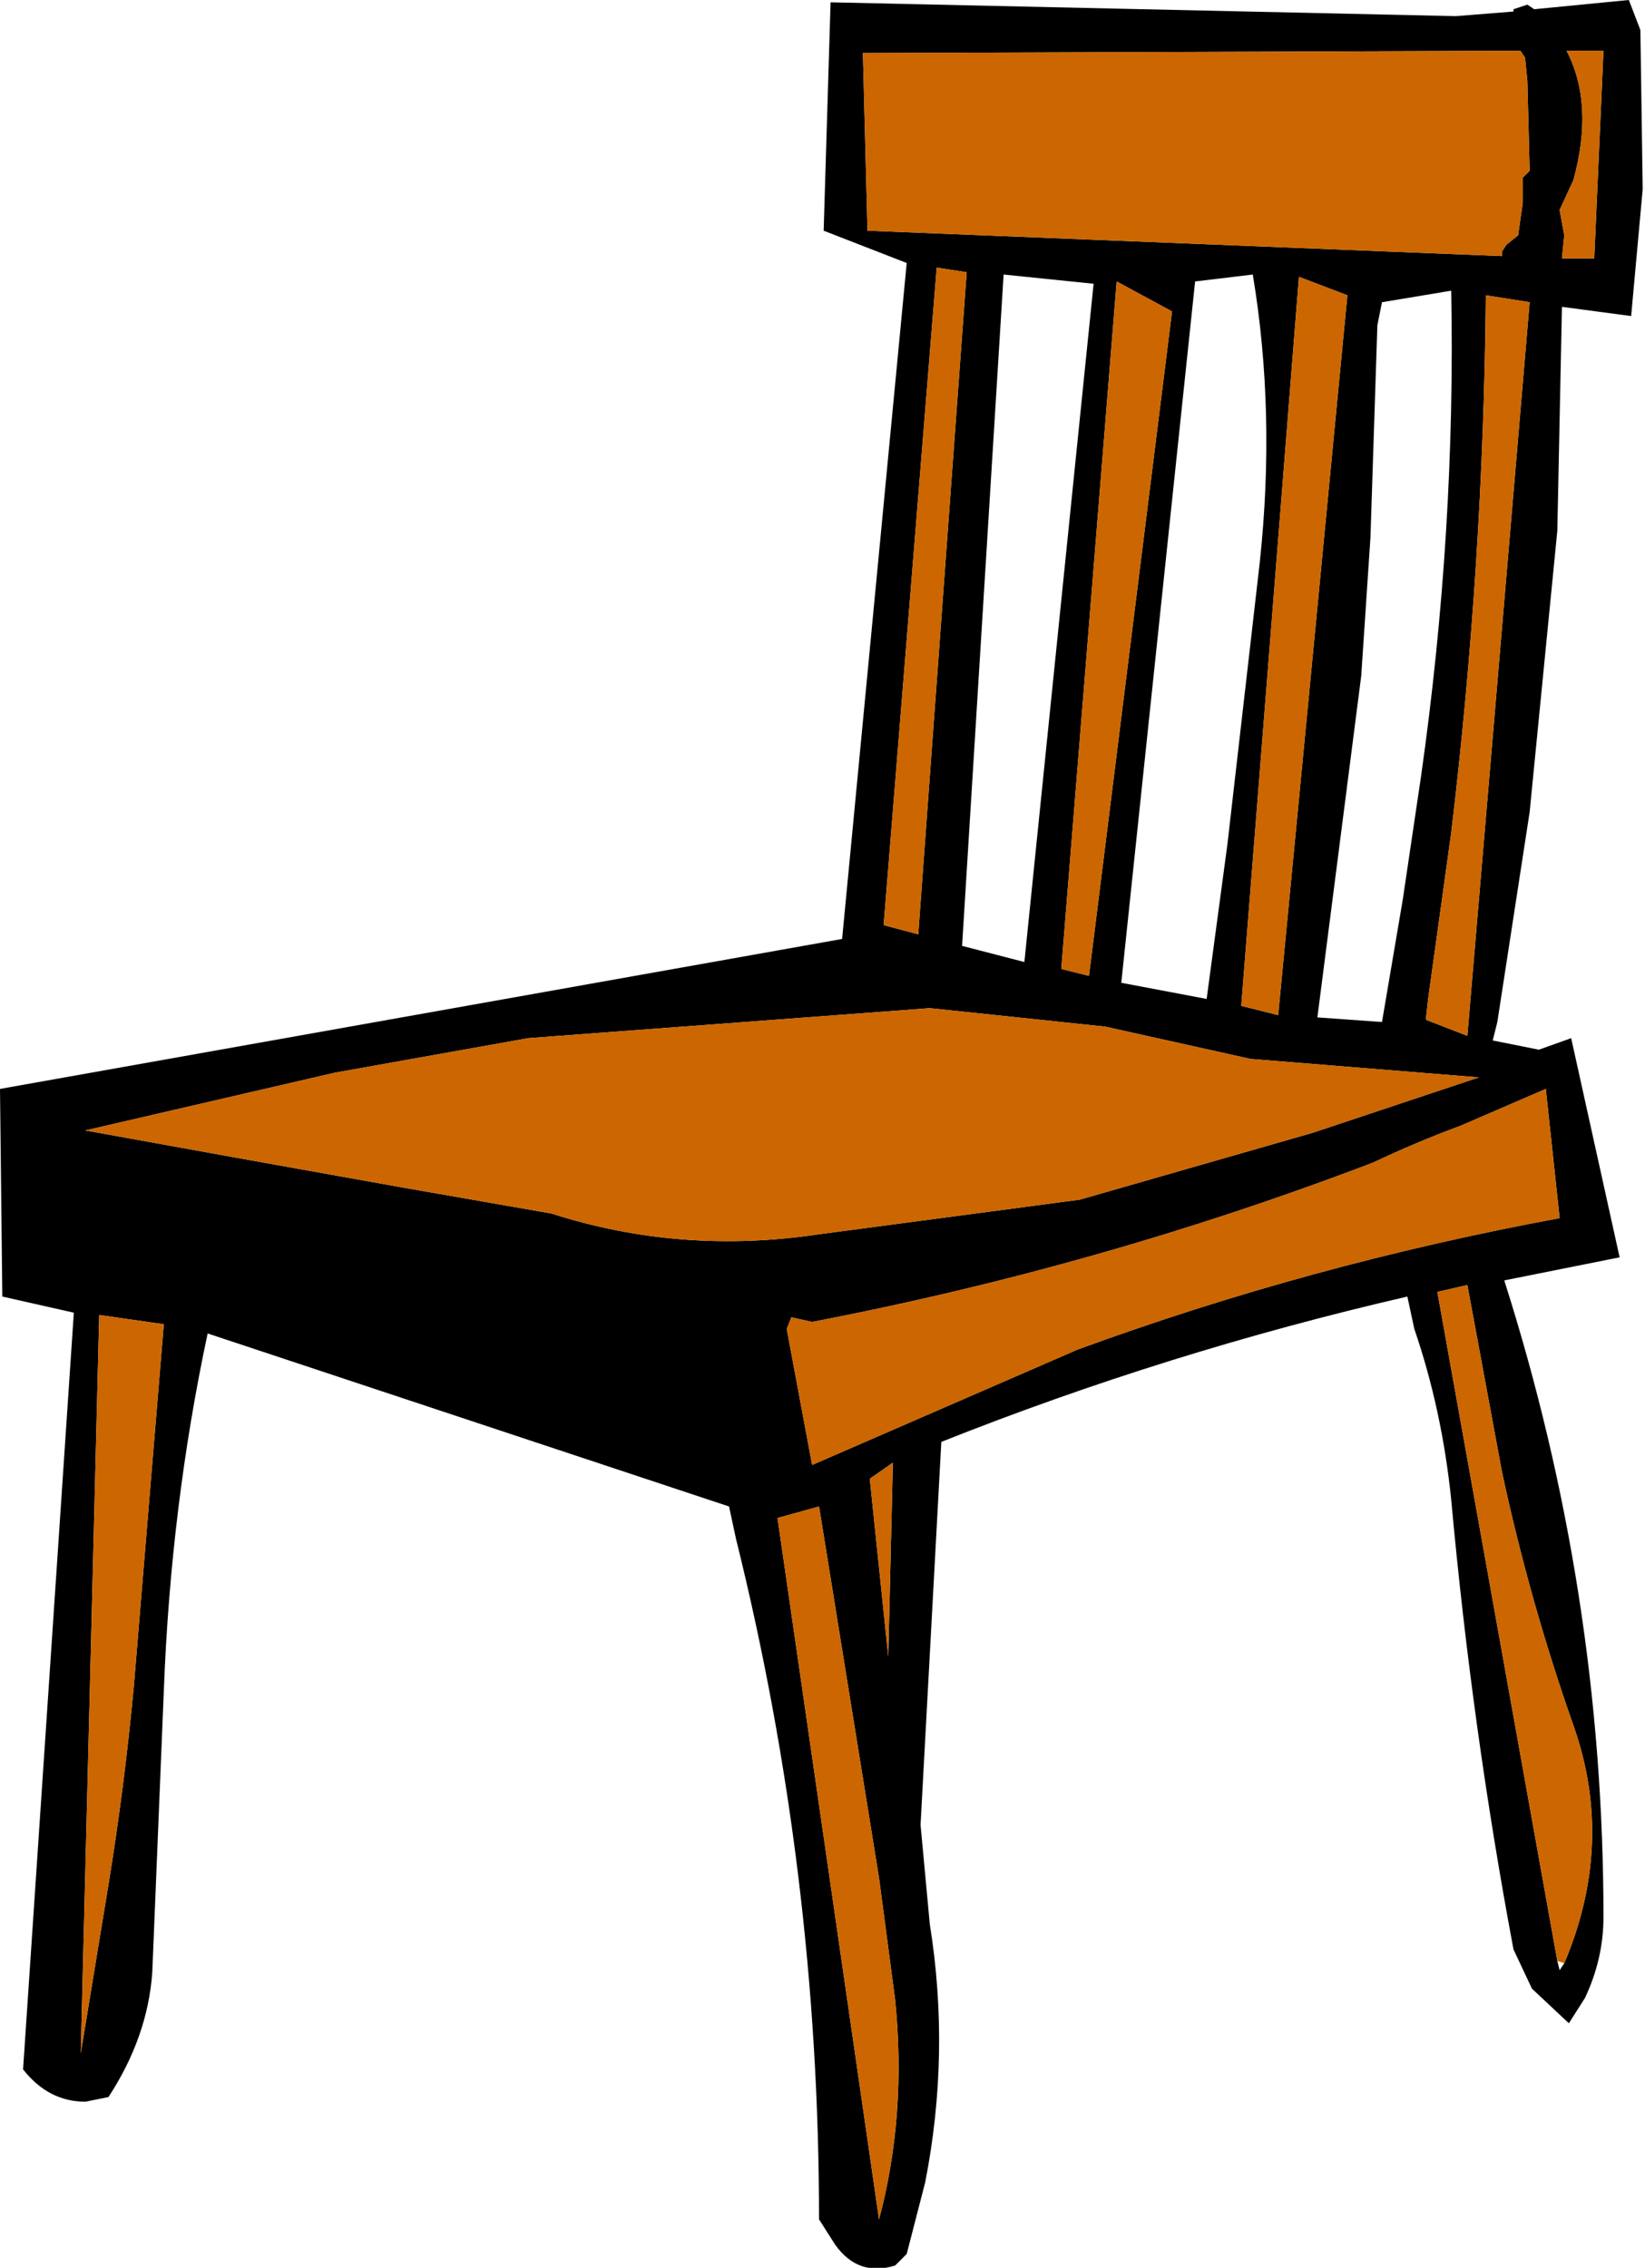
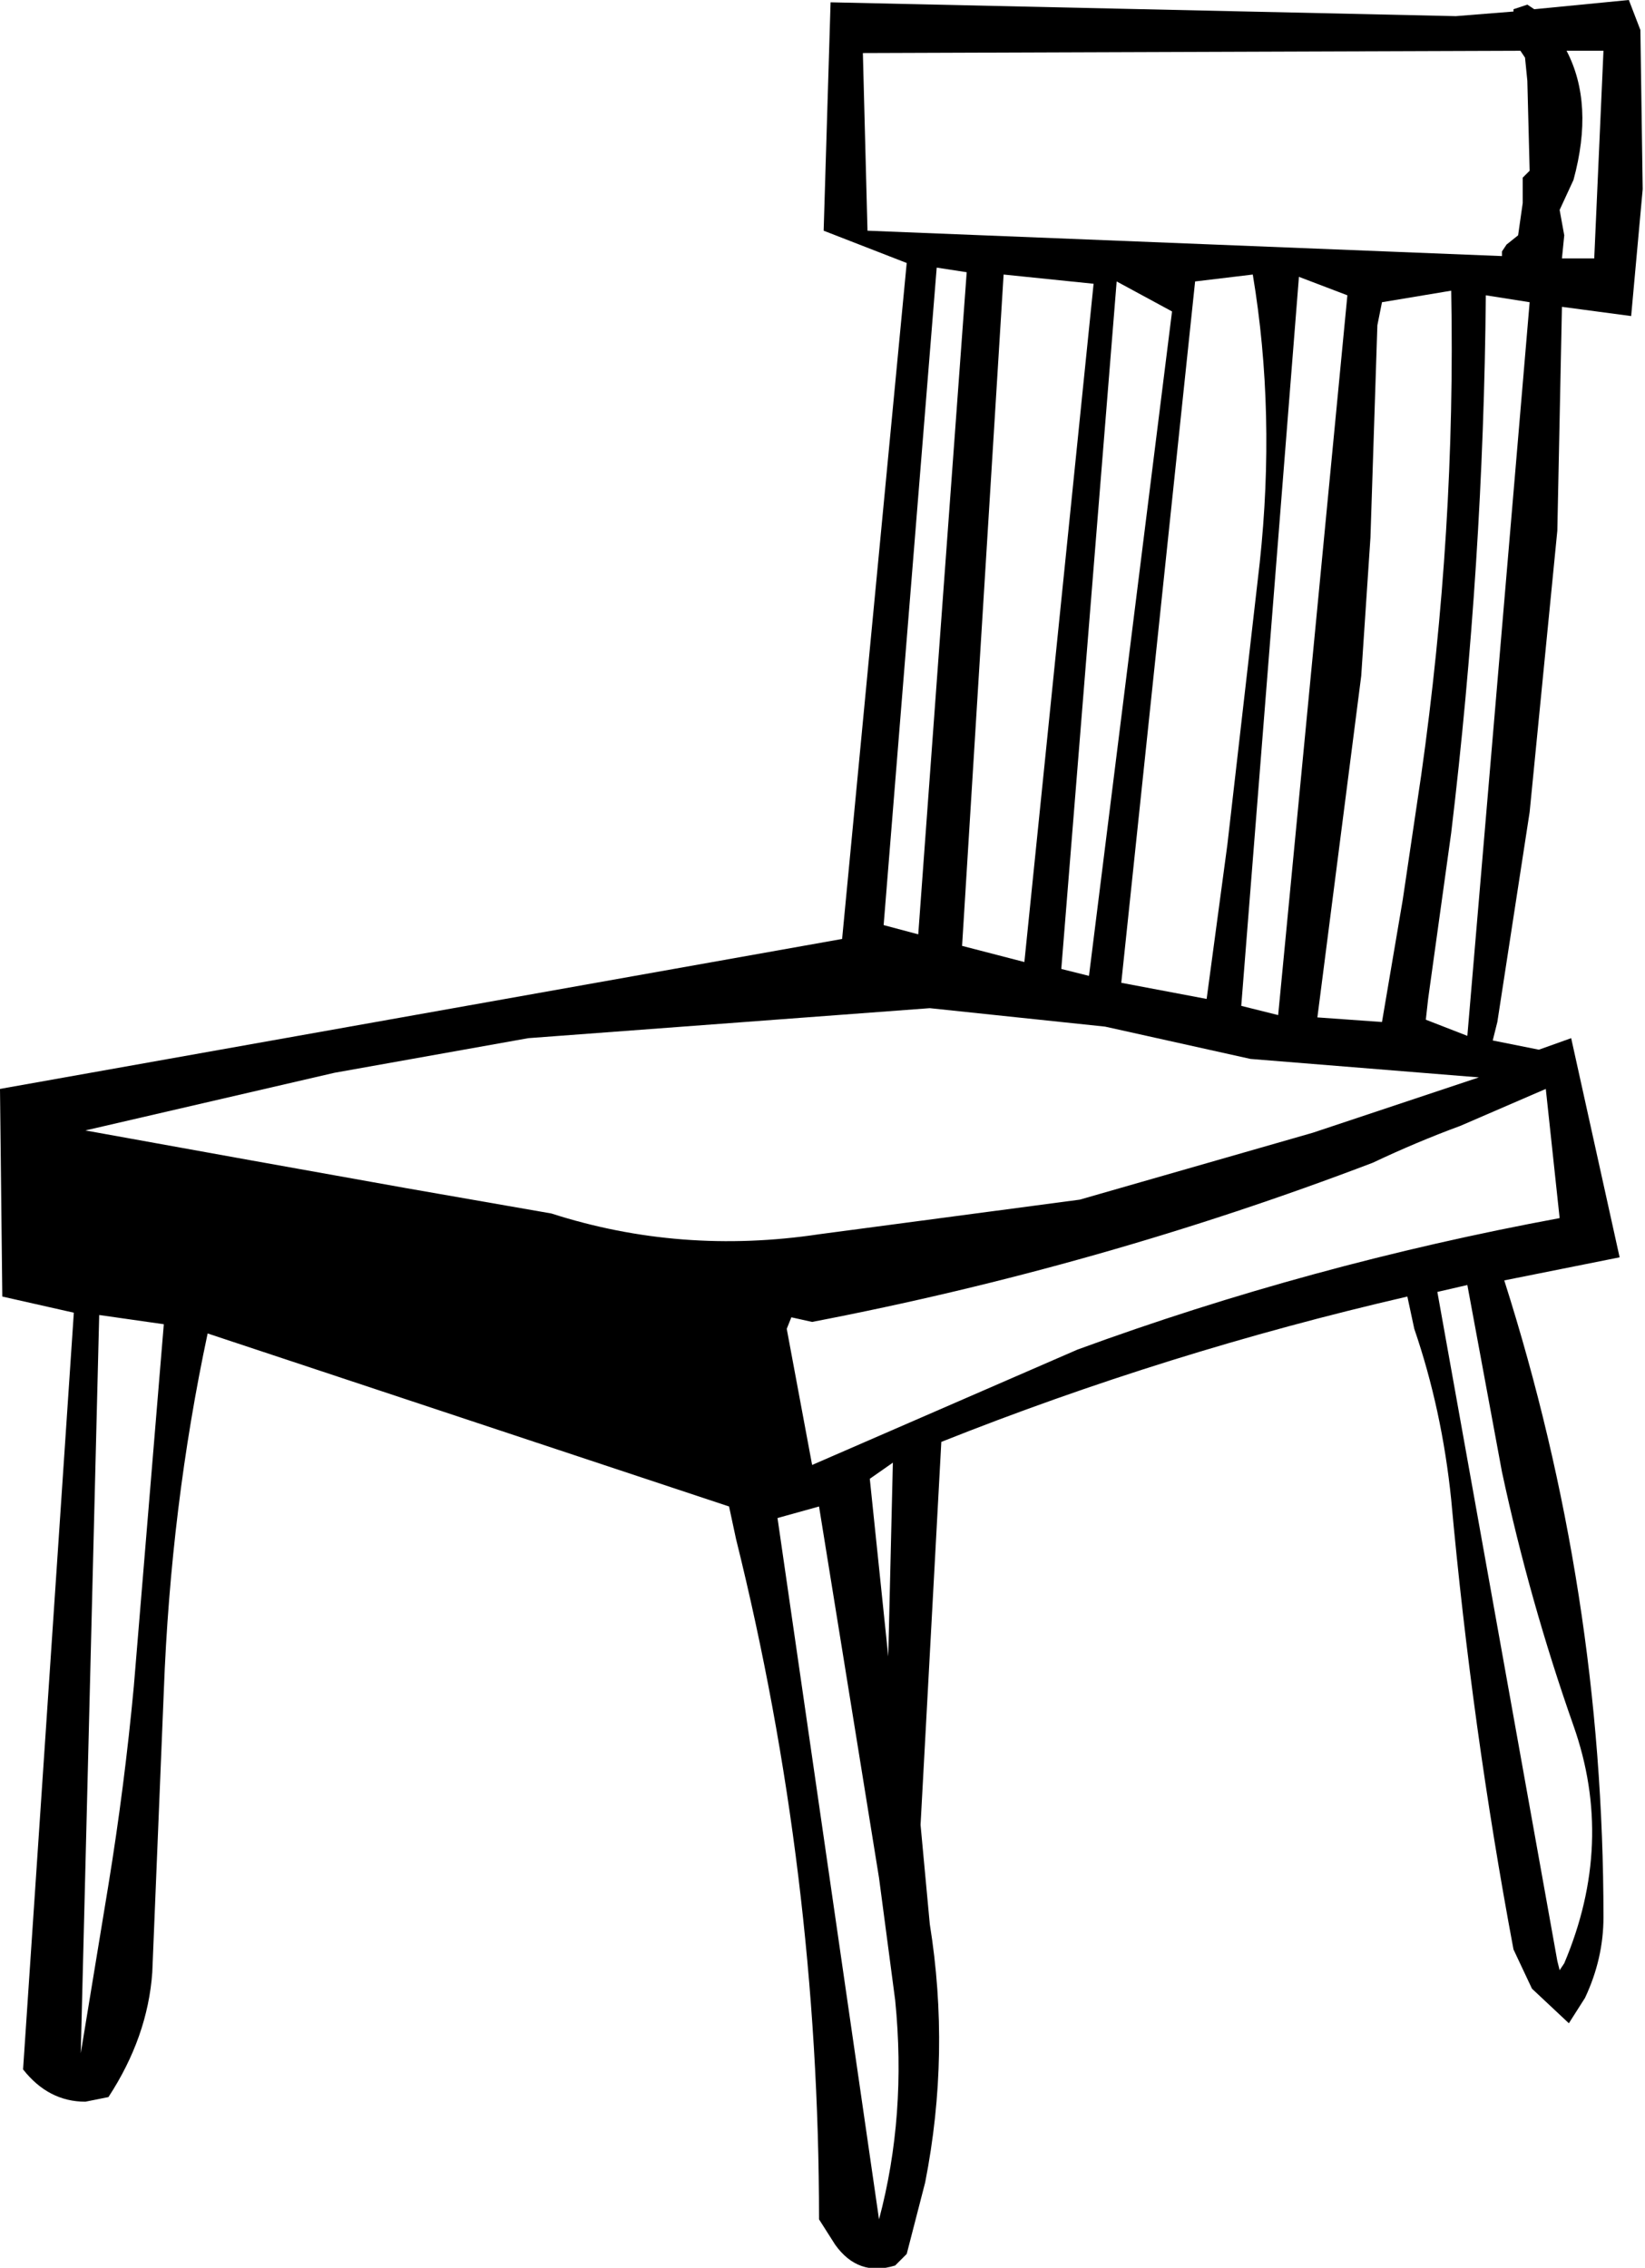
<svg xmlns="http://www.w3.org/2000/svg" height="49.15px" width="35.65px">
  <g transform="matrix(1.0, 0.0, 0.0, 1.0, 17.8, 24.55)">
    <path d="M15.25 -23.3 L15.15 -23.45 0.9 -23.4 1.0 -19.55 14.75 -19.0 14.75 -19.1 14.85 -19.25 15.1 -19.45 15.2 -20.15 15.2 -20.7 15.35 -20.85 15.3 -22.8 15.25 -23.3 M16.95 -23.45 L16.15 -23.45 Q16.75 -22.3 16.3 -20.65 L16.0 -20.0 16.1 -19.45 16.05 -18.95 16.75 -18.95 16.95 -23.45 M17.5 -24.55 L17.75 -23.9 17.8 -20.45 17.55 -17.7 16.05 -17.9 15.95 -13.05 15.35 -6.95 14.65 -2.4 14.55 -2.0 15.55 -1.8 16.25 -2.05 17.3 2.7 14.8 3.2 Q16.95 9.95 16.95 17.0 16.95 17.9 16.55 18.75 L16.2 19.3 15.4 18.55 15.0 17.7 Q14.1 12.9 13.65 7.95 13.45 6.0 12.85 4.25 L12.7 3.55 Q7.5 4.75 2.6 6.7 L2.15 15.0 2.35 17.15 Q2.8 19.95 2.25 22.75 L1.85 24.3 1.6 24.55 Q0.8 24.8 0.3 24.1 L-0.05 23.55 Q-0.05 16.05 -1.85 8.8 L-2.0 8.1 -13.3 4.35 Q-14.1 8.1 -14.25 12.1 L-14.5 18.2 Q-14.6 19.6 -15.45 20.9 L-15.95 21.0 Q-16.75 21.0 -17.3 20.3 L-16.2 3.9 -17.75 3.55 -17.8 -0.95 0.45 -4.2 1.85 -18.85 0.05 -19.55 0.2 -24.5 13.75 -24.2 15.0 -24.3 15.0 -24.35 15.3 -24.45 15.45 -24.35 17.5 -24.55 M11.4 -18.15 L10.35 -18.55 9.1 -2.75 9.9 -2.55 11.4 -18.15 M12.15 -18.0 L12.05 -17.5 11.9 -12.9 11.7 -9.9 10.75 -2.5 12.15 -2.4 12.6 -5.05 13.0 -7.75 Q13.75 -13.05 13.65 -18.25 L12.15 -18.0 M3.15 -18.65 L2.5 -18.75 1.35 -4.5 2.1 -4.3 3.15 -18.65 M7.6 -17.8 L6.4 -18.45 5.2 -3.55 5.8 -3.4 7.6 -17.8 M15.35 -18.0 L14.4 -18.15 Q14.35 -12.35 13.65 -6.5 L13.15 -2.9 13.1 -2.45 14.0 -2.1 15.35 -18.0 M5.9 -18.4 L3.95 -18.6 3.05 -4.05 4.4 -3.7 5.9 -18.4 M9.35 -18.6 L8.1 -18.45 6.5 -3.25 8.35 -2.9 8.8 -6.25 9.5 -12.35 Q9.85 -15.6 9.35 -18.6 M16.1 18.0 Q17.2 15.4 16.3 12.85 15.35 10.15 14.75 7.35 L14.0 3.3 13.35 3.45 15.95 17.95 16.0 18.15 16.1 18.0 M15.7 -0.95 L13.85 -0.15 Q12.9 0.2 11.95 0.65 6.05 2.9 -0.2 4.1 L-0.65 4.0 -0.75 4.25 -0.2 7.2 5.55 4.7 Q10.6 2.85 16.0 1.85 L15.7 -0.95 M9.3 -1.6 L6.15 -2.3 2.35 -2.7 -6.35 -2.05 -10.55 -1.3 -15.95 -0.05 -12.35 0.6 -9.0 1.2 -5.85 1.75 Q-3.05 2.65 -0.05 2.2 L5.6 1.45 10.65 0.0 14.25 -1.2 9.3 -1.6 M-14.9 12.0 L-14.25 4.15 -15.65 3.95 -16.05 19.95 -15.45 16.3 Q-15.1 14.15 -14.9 12.0 M1.6 18.8 L1.25 16.15 -0.05 8.1 -0.95 8.35 1.25 23.55 Q1.85 21.3 1.6 18.8 M1.55 7.15 L1.05 7.5 1.45 11.35 1.55 7.15" fill="#000000" fill-rule="evenodd" stroke="none" />
-     <path d="M15.25 -23.3 L15.3 -22.8 15.35 -20.85 15.2 -20.7 15.2 -20.15 15.1 -19.45 14.85 -19.25 14.75 -19.1 14.75 -19.0 1.0 -19.55 0.9 -23.4 15.15 -23.45 15.25 -23.3 M16.95 -23.45 L16.75 -18.95 16.05 -18.95 16.1 -19.45 16.0 -20.0 16.3 -20.65 Q16.75 -22.3 16.15 -23.45 L16.95 -23.45 M11.4 -18.15 L9.9 -2.55 9.1 -2.75 10.35 -18.55 11.4 -18.15 M15.35 -18.0 L14.0 -2.1 13.1 -2.45 13.15 -2.9 13.65 -6.5 Q14.35 -12.35 14.4 -18.15 L15.35 -18.0 M7.6 -17.8 L5.8 -3.4 5.2 -3.55 6.4 -18.45 7.6 -17.8 M3.15 -18.65 L2.1 -4.3 1.35 -4.5 2.5 -18.75 3.15 -18.65 M9.3 -1.6 L14.25 -1.2 10.65 0.0 5.6 1.45 -0.05 2.2 Q-3.05 2.65 -5.85 1.75 L-9.0 1.2 -12.35 0.6 -15.95 -0.05 -10.55 -1.3 -6.35 -2.05 2.35 -2.7 6.15 -2.3 9.3 -1.6 M15.7 -0.95 L16.0 1.85 Q10.6 2.85 5.55 4.7 L-0.2 7.2 -0.75 4.25 -0.65 4.0 -0.2 4.1 Q6.05 2.9 11.95 0.65 12.9 0.2 13.85 -0.15 L15.7 -0.95 M15.95 17.95 L13.35 3.45 14.0 3.3 14.75 7.35 Q15.35 10.15 16.3 12.85 17.2 15.4 16.1 18.0 L15.95 17.95 M1.55 7.15 L1.45 11.35 1.05 7.5 1.55 7.15 M1.6 18.8 Q1.85 21.3 1.25 23.55 L-0.95 8.35 -0.05 8.1 1.25 16.15 1.6 18.8 M-14.9 12.0 Q-15.1 14.15 -15.45 16.3 L-16.05 19.95 -15.65 3.95 -14.25 4.15 -14.9 12.0" fill="#cc6600" fill-rule="evenodd" stroke="none" />
  </g>
</svg>